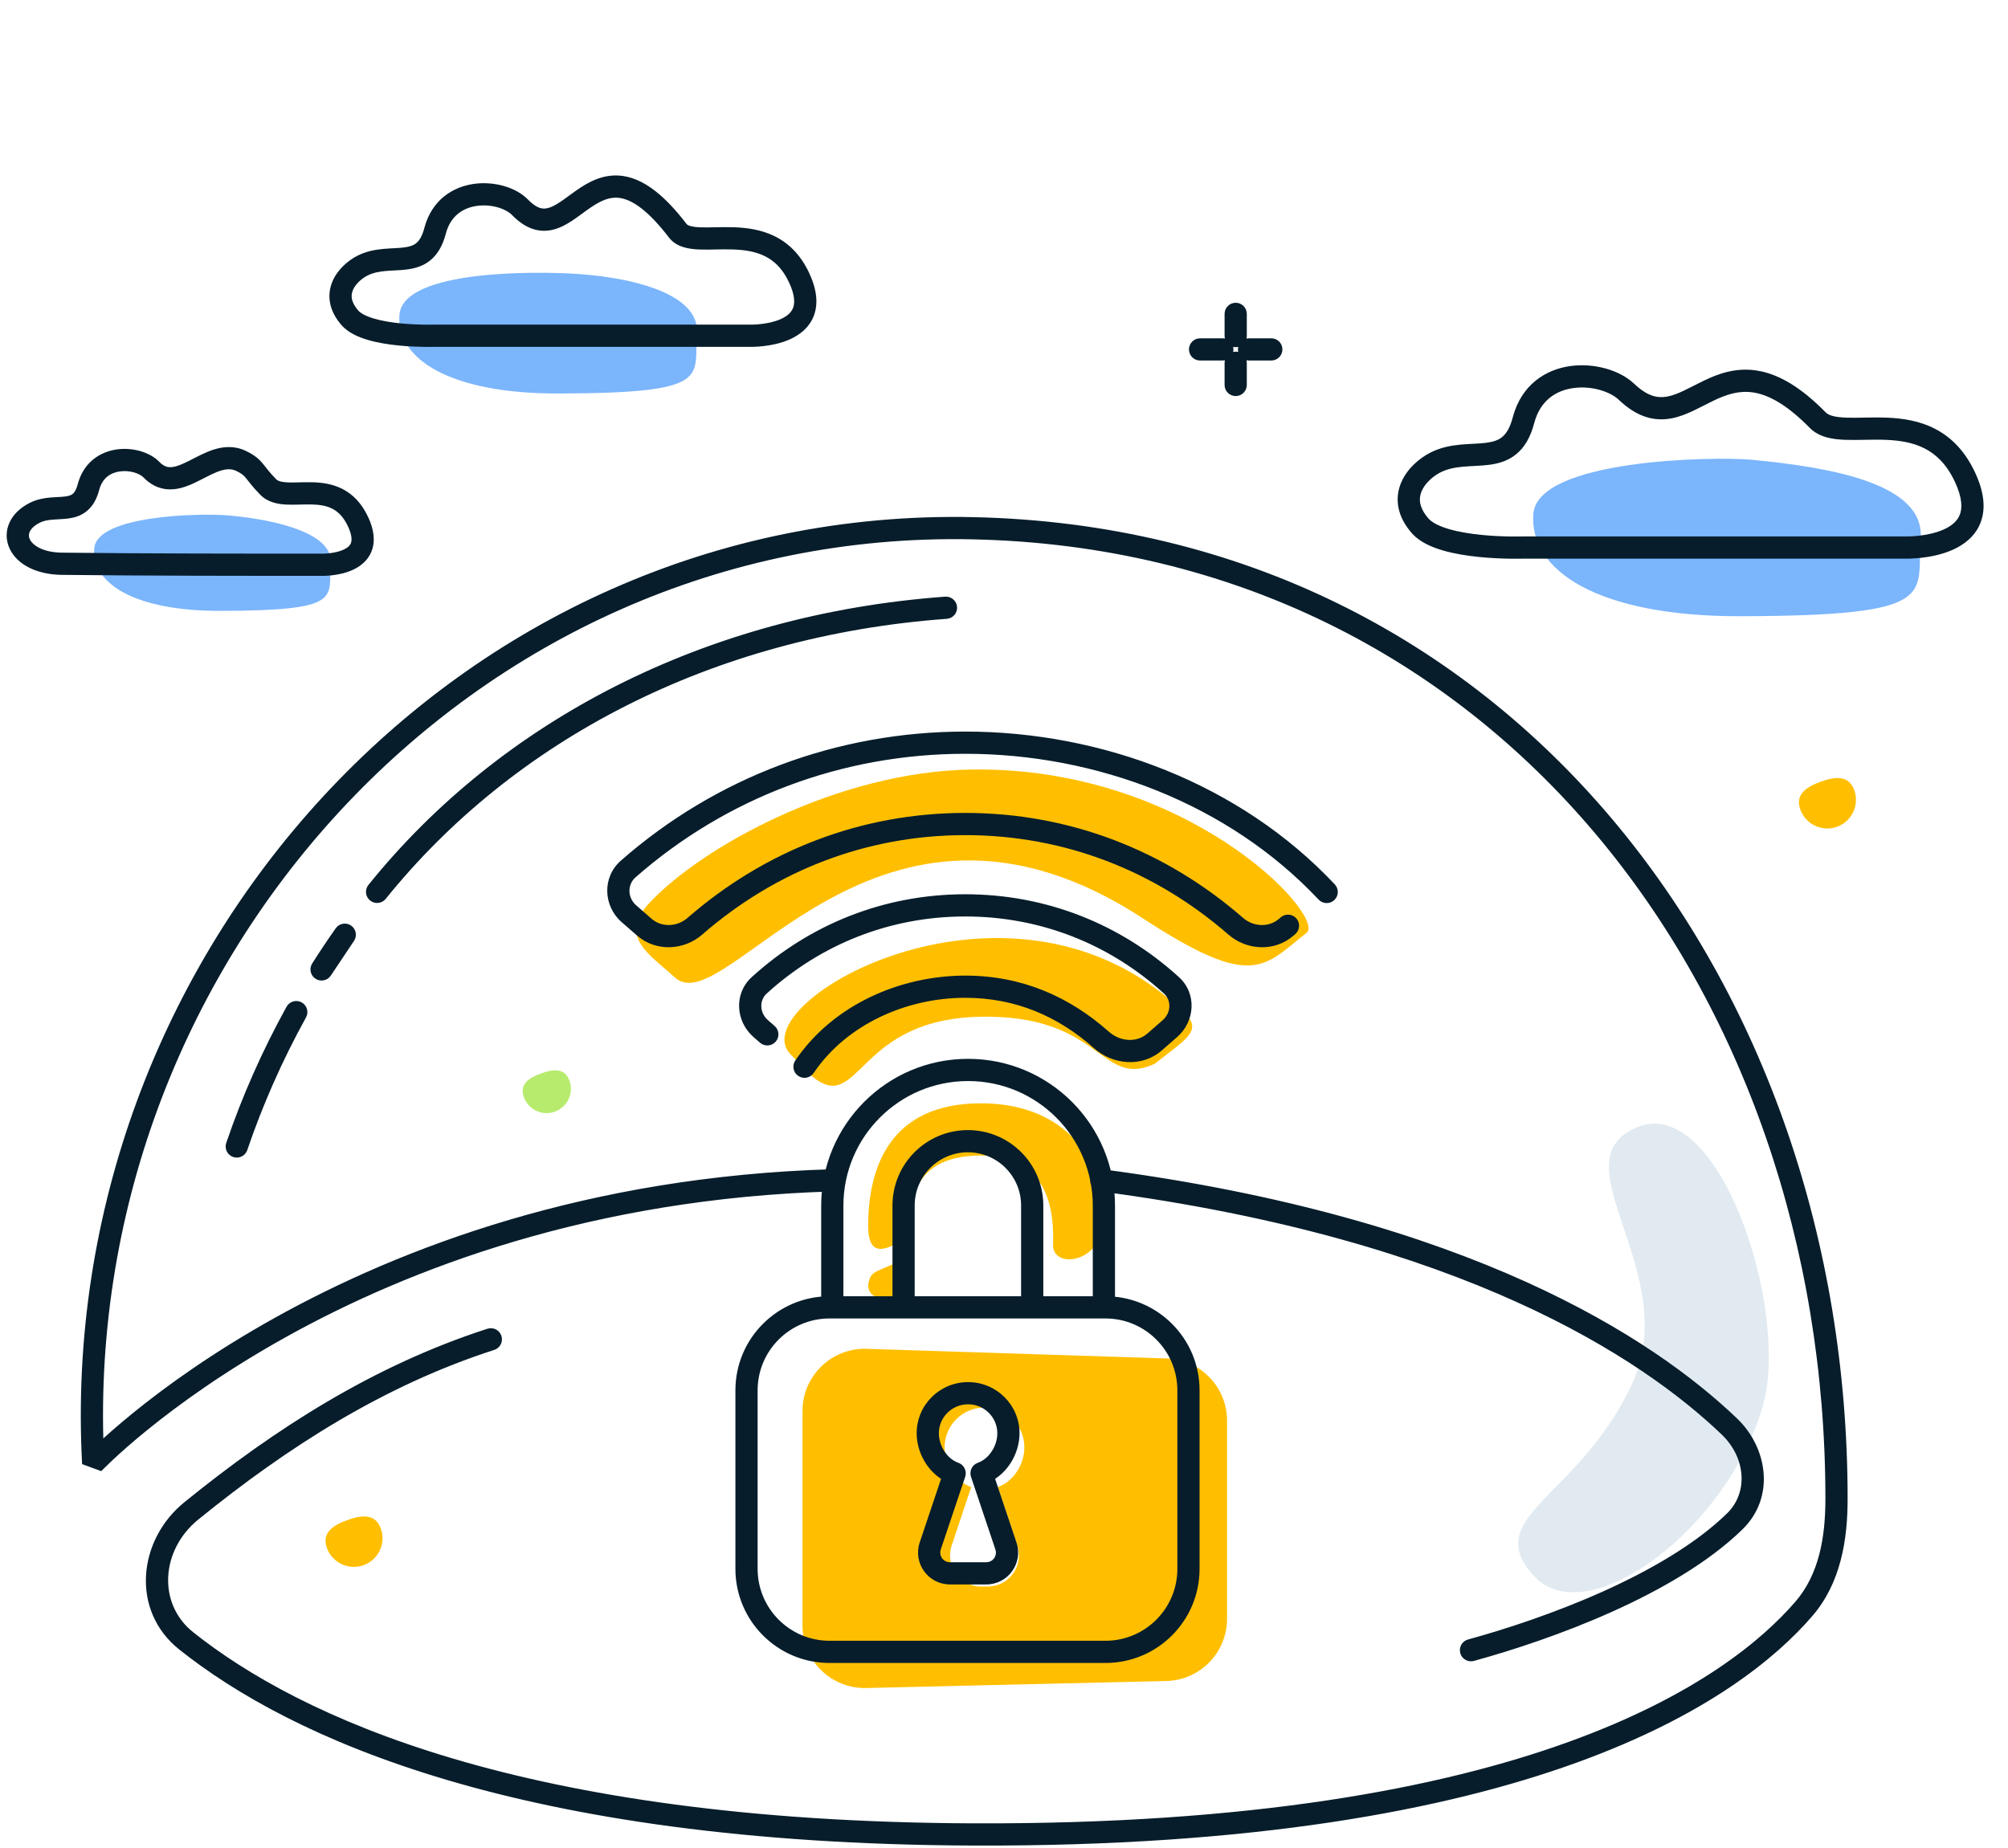
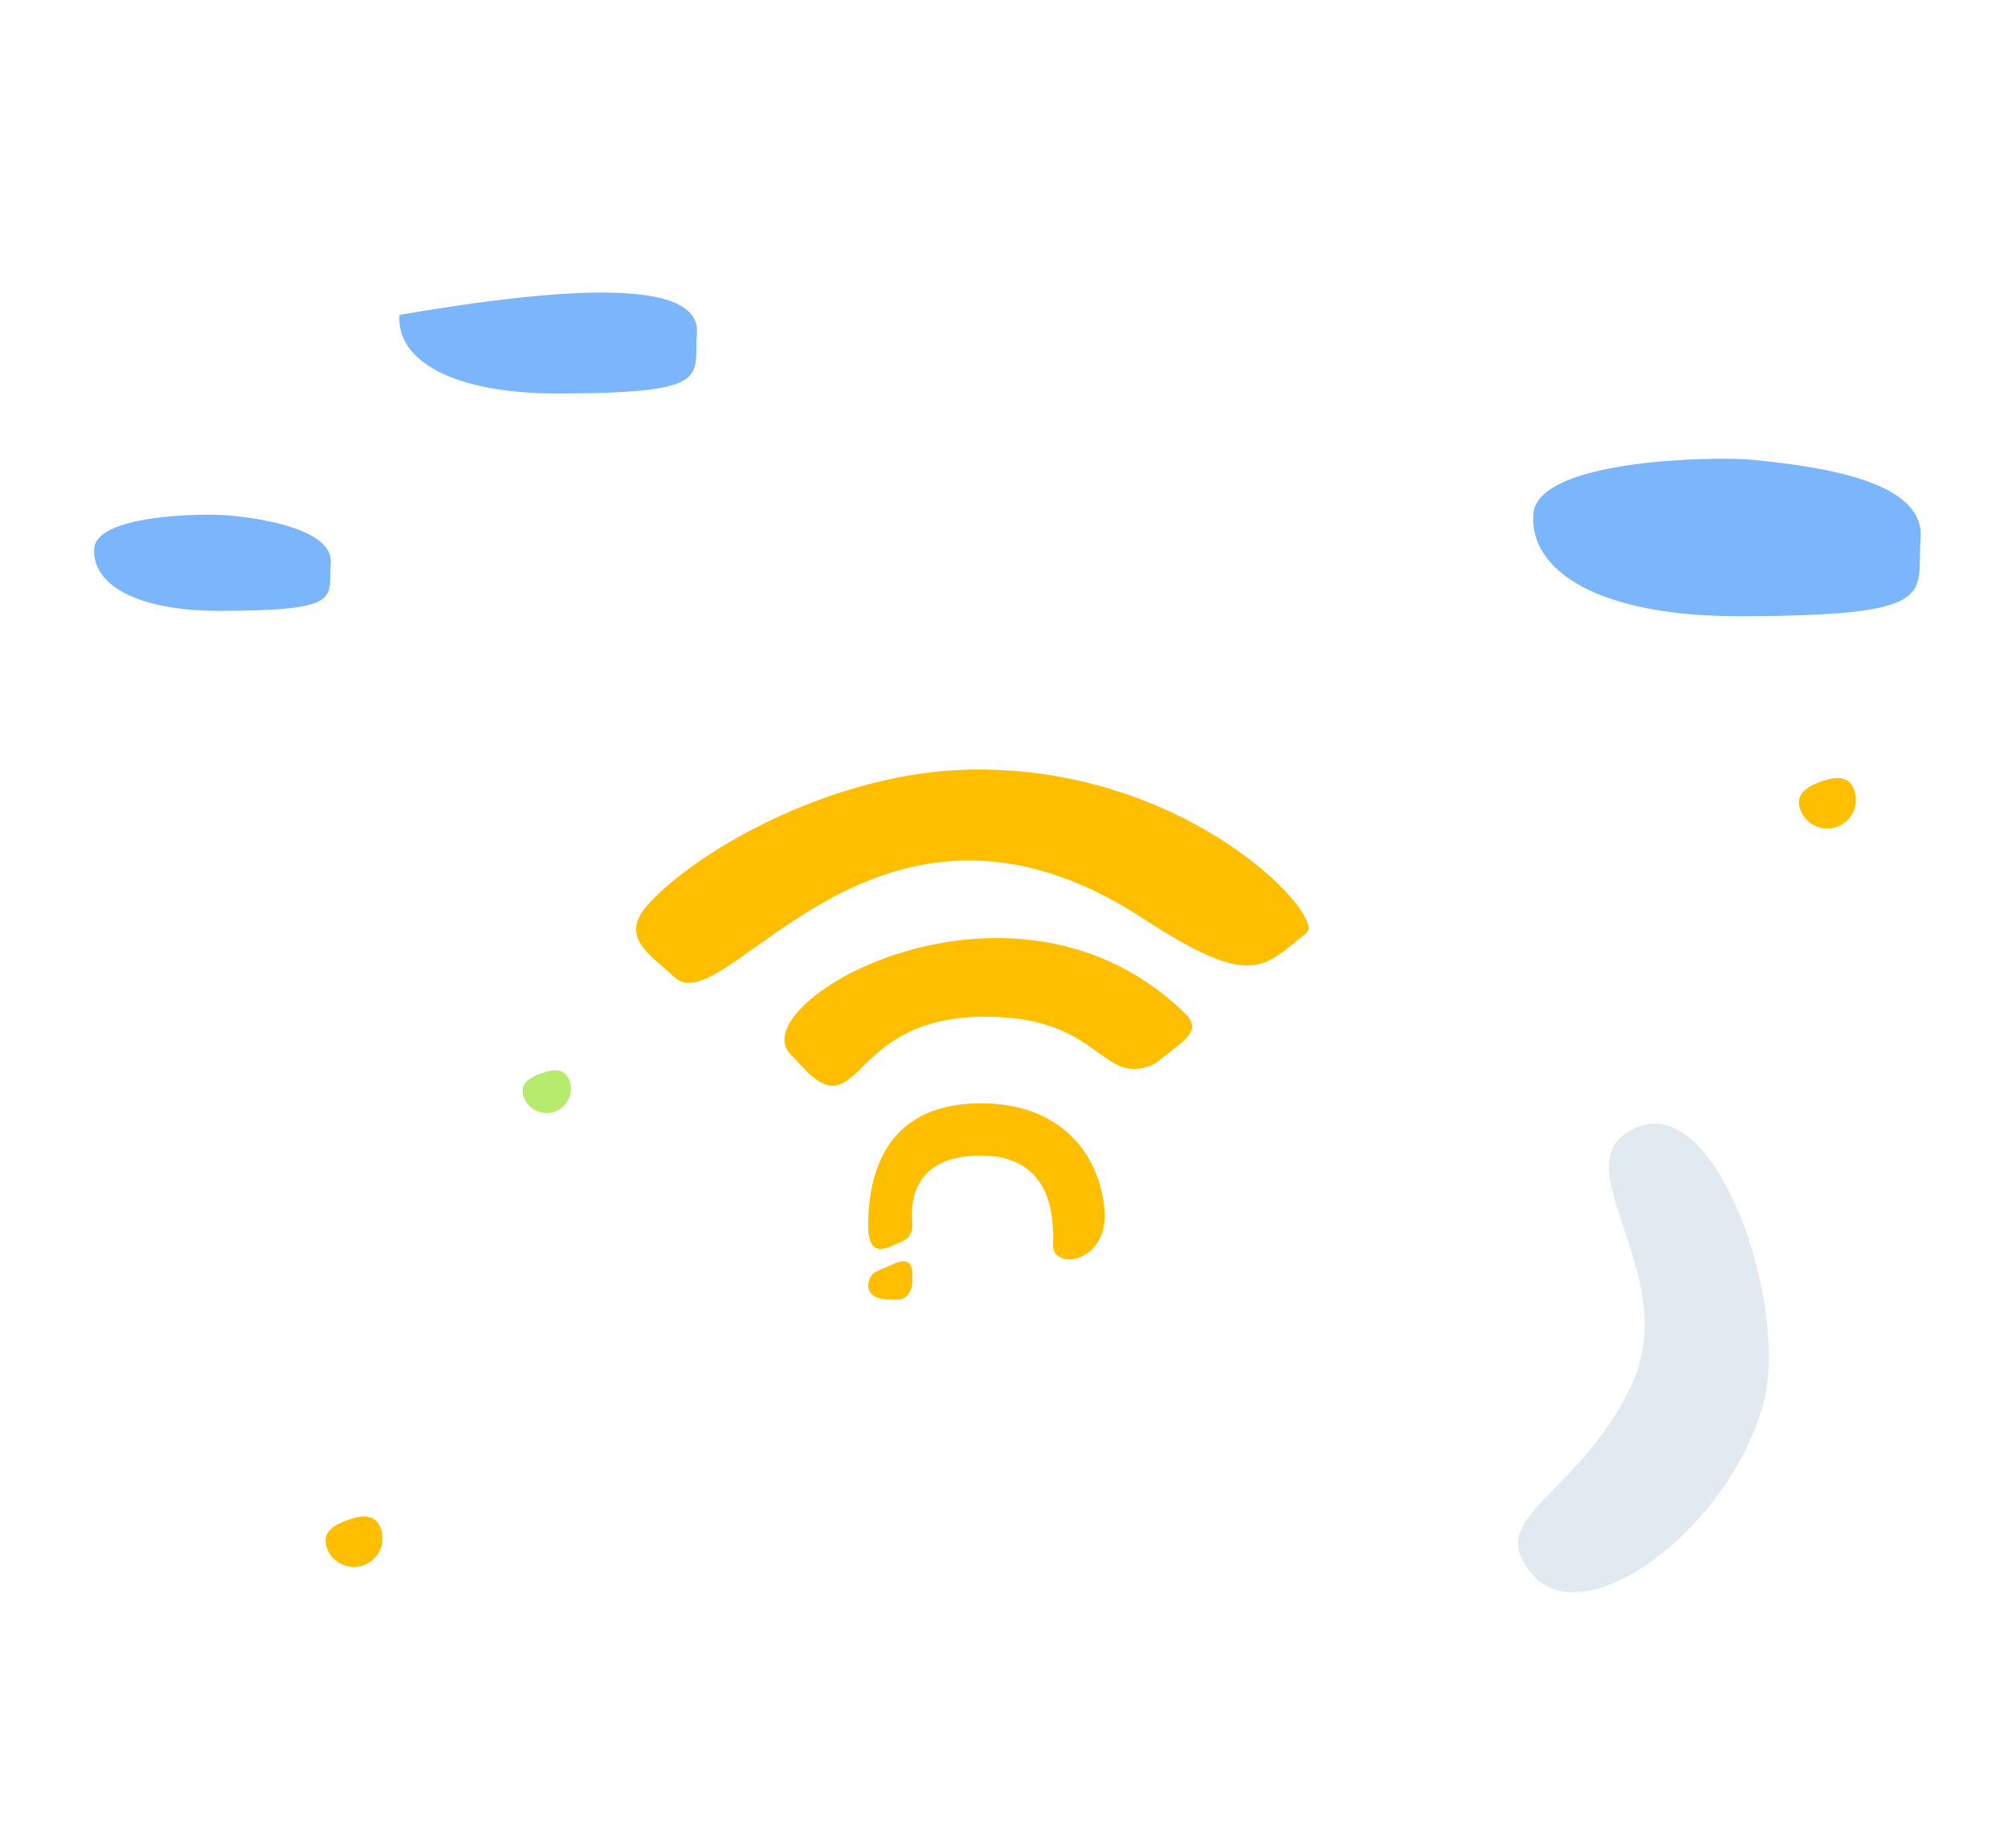
<svg xmlns="http://www.w3.org/2000/svg" width="226" height="208" viewBox="0 0 226 208" fill="none">
  <path d="M64.091 121.627C63.577 120.208 62.313 120.31 60.894 120.824C59.475 121.338 58.438 122.068 58.952 123.488C59.466 124.907 61.032 125.641 62.452 125.127C63.87 124.613 64.605 123.046 64.091 121.627Z" fill="#B7EB6E" />
  <path d="M208.694 88.935C208.087 87.262 206.595 87.382 204.919 87.988C203.244 88.594 202.02 89.455 202.627 91.128C203.233 92.8 205.083 93.665 206.758 93.06C208.434 92.454 209.3 90.608 208.694 88.935Z" fill="#FFBF00" />
  <path d="M110.399 130.066C101.534 130.066 102.688 137.142 102.688 137.736C102.688 139.459 101.737 139.641 100.645 140.124C99.443 140.654 97.712 141.363 97.712 138.002C97.712 131.434 100.135 124.188 110.399 124.188C119.244 124.188 123.63 129.692 124.289 135.936C124.948 142.179 118.44 143.083 118.523 140.125C118.605 137.168 118.523 130.066 110.399 130.066Z" fill="#FFBF00" />
  <path d="M100.645 142.24C98.365 143.264 97.963 143.12 97.712 144.62C97.712 146.484 100.165 146.283 100.99 146.283C102.14 146.283 102.688 145.185 102.688 144.247C102.688 143.31 102.945 141.208 100.645 142.24Z" fill="#FFBF00" />
  <path d="M147.13 104.937C142.209 108.792 141.116 111.531 128.65 103.383C98.508 83.683 81.745 115.312 75.953 110.021C73.022 107.344 69.597 105.422 73.037 101.696C78.845 95.407 94.226 86.834 109.367 86.617C133.479 86.27 148.945 102.785 147.13 104.937Z" fill="#FFBF00" />
  <path d="M133.675 114.365C114.317 94.962 83.127 112.94 89.015 118.712C90.278 119.95 92.301 122.85 94.457 122.082C97.645 120.946 99.776 113.77 112.664 114.487C124.11 115.125 124.169 122.417 129.966 119.737C133.53 116.943 135.061 116.141 133.675 114.365Z" fill="#FFBF00" />
-   <path fill-rule="evenodd" clip-rule="evenodd" d="M131.26 189.215C135.066 189.126 138.104 186.016 138.104 182.209V159.911C138.104 156.129 135.103 153.029 131.322 152.907L97.552 151.822C93.596 151.694 90.32 154.867 90.32 158.825V182.996C90.32 186.93 93.558 190.093 97.49 190.002L131.26 189.215ZM106.316 162.911C106.316 160.439 108.325 158.435 110.804 158.435C113.283 158.435 115.292 160.439 115.292 162.911C115.292 164.86 114.043 166.772 112.3 167.387L114.498 173.963C115.256 176.232 113.568 178.577 111.175 178.577H110.433C108.04 178.577 106.352 176.232 107.11 173.963L109.308 167.387C107.565 166.772 106.316 164.86 106.316 162.911Z" fill="#FFBF00" />
  <path d="M42.861 172.05C42.254 170.377 40.762 170.497 39.086 171.103C37.411 171.708 36.187 172.57 36.793 174.243C37.4 175.915 39.25 176.78 40.925 176.175C42.601 175.569 43.467 173.722 42.861 172.05Z" fill="#FFBF00" />
  <path d="M184.236 126.891C174.996 130.748 189.637 143.282 183.59 155.989C177.543 168.696 166.627 170.721 172.594 177.348C178.56 183.975 194.635 172.009 198.464 158.011C201.389 147.315 193.477 123.033 184.236 126.891Z" fill="#E1EAF0" />
-   <path d="M44.956 35.447C45.313 30.715 58.247 30.514 63.972 30.776C70.372 31.068 78.794 32.821 78.438 37.53C78.066 42.457 80.367 44.251 62.865 44.292C50.588 44.322 44.583 40.374 44.956 35.447Z" fill="#7BB5FB" />
+   <path d="M44.956 35.447C70.372 31.068 78.794 32.821 78.438 37.53C78.066 42.457 80.367 44.251 62.865 44.292C50.588 44.322 44.583 40.374 44.956 35.447Z" fill="#7BB5FB" />
  <path d="M10.608 61.729C10.89 57.987 22.476 57.755 25.571 58.006C29.533 58.328 37.509 59.612 37.224 63.385C36.928 67.302 38.757 68.727 24.844 68.76C15.085 68.784 10.312 65.646 10.608 61.729Z" fill="#7BB5FB" />
  <path d="M172.579 57.846C173.047 51.658 193.055 51.362 197.136 51.75C205.896 52.583 216.632 54.393 216.166 60.558C215.681 66.972 218.676 69.306 195.893 69.361C179.911 69.399 172.094 64.26 172.579 57.846Z" fill="#7BB5FB" />
-   <path d="M148.409 101.257C148.882 101.76 149.673 101.785 150.176 101.312C150.679 100.839 150.703 100.048 150.23 99.545L148.409 101.257ZM89.51 119.37C89.123 119.942 89.272 120.719 89.844 121.106C90.415 121.494 91.192 121.344 91.58 120.773L89.51 119.37ZM85.541 117.369C86.062 117.822 86.851 117.768 87.305 117.248C87.759 116.727 87.704 115.938 87.184 115.484L85.541 117.369ZM107.446 165.83L108.631 166.228C108.849 165.58 108.505 164.877 107.86 164.651L107.446 165.83ZM110.471 165.83L110.057 164.651C109.412 164.877 109.069 165.58 109.286 166.228L110.471 165.83ZM140.327 35.329C140.327 34.638 139.767 34.079 139.077 34.079C138.387 34.079 137.827 34.638 137.827 35.329H140.327ZM137.827 37.829C137.827 38.52 138.387 39.079 139.077 39.079C139.767 39.079 140.327 38.52 140.327 37.829H137.827ZM140.327 40.83C140.327 40.14 139.767 39.58 139.077 39.58C138.387 39.58 137.827 40.14 137.827 40.83H140.327ZM137.827 43.331C137.827 44.022 138.387 44.581 139.077 44.581C139.767 44.581 140.327 44.022 140.327 43.331H137.827ZM143.085 40.58C143.775 40.58 144.335 40.02 144.335 39.33C144.335 38.639 143.775 38.08 143.085 38.08V40.58ZM140.58 38.08C139.889 38.08 139.33 38.639 139.33 39.33C139.33 40.02 139.889 40.58 140.58 40.58V38.08ZM137.574 40.58C138.264 40.58 138.824 40.02 138.824 39.33C138.824 38.639 138.264 38.08 137.574 38.08V40.58ZM135.069 38.08C134.379 38.08 133.819 38.639 133.819 39.33C133.819 40.02 134.379 40.58 135.069 40.58V38.08ZM207.949 168.736C207.949 168.046 207.39 167.486 206.699 167.486C206.009 167.486 205.449 168.046 205.449 168.736H207.949ZM10.489 164.735L9.241 164.802L11.399 165.592L10.489 164.735ZM109.51 206.485L109.515 205.235L109.51 206.485ZM55.63 151.943C56.286 151.731 56.647 151.026 56.435 150.369C56.223 149.712 55.519 149.351 54.862 149.563L55.63 151.943ZM165.228 184.541C164.563 184.724 164.171 185.411 164.353 186.077C164.536 186.743 165.224 187.135 165.89 186.952L165.228 184.541ZM124.105 131.618C123.42 131.528 122.792 132.009 122.702 132.694C122.612 133.378 123.094 134.006 123.779 134.096L124.105 131.618ZM93.785 134.106C94.475 134.086 95.018 133.511 94.998 132.821C94.978 132.131 94.403 131.587 93.713 131.608L93.785 134.106ZM106.561 69.654C107.25 69.604 107.767 69.005 107.717 68.317C107.666 67.628 107.067 67.111 106.379 67.161L106.561 69.654ZM41.469 99.604C41.035 100.142 41.12 100.929 41.658 101.362C42.195 101.795 42.982 101.711 43.415 101.173L41.469 99.604ZM38.806 105.21L39.845 105.905C40.225 105.336 40.077 104.567 39.513 104.18C38.949 103.792 38.178 103.931 37.784 104.49L38.806 105.21ZM36.193 109.119L35.136 108.45C34.77 109.028 34.937 109.793 35.511 110.167C36.085 110.54 36.852 110.382 37.232 109.813L36.193 109.119ZM34.44 114.528C34.775 113.924 34.556 113.164 33.952 112.829C33.347 112.495 32.587 112.714 32.253 113.318L34.44 114.528ZM25.464 128.647C25.242 129.3 25.592 130.01 26.246 130.232C26.899 130.454 27.609 130.105 27.831 129.451L25.464 128.647ZM36.245 63.567L36.277 62.318C36.266 62.318 36.256 62.317 36.245 62.317V63.567ZM40.289 58.701L41.419 58.167L40.289 58.701ZM30.179 54.808L31.072 53.933L30.179 54.808ZM27.147 51.888L27.689 50.762L27.147 51.888ZM17.037 52.861L16.142 53.733L16.143 53.734L17.037 52.861ZM9.961 54.807L8.753 54.486L8.751 54.493L9.961 54.807ZM3.895 57.727L4.464 58.841H4.464L3.895 57.727ZM214.514 61.631L214.547 60.381C214.536 60.381 214.525 60.381 214.514 60.381V61.631ZM221.136 53.661L222.267 53.127L221.136 53.661ZM204.581 47.286L205.474 46.411L204.581 47.286ZM183.06 44.098L182.198 45.004L183.06 44.098ZM171.472 47.285L170.264 46.964L170.262 46.971L171.472 47.285ZM161.539 52.067L162.107 53.181L161.539 52.067ZM159.883 59.24L158.95 60.071C158.954 60.076 158.958 60.08 158.962 60.084L159.883 59.24ZM171.472 61.631V60.381C171.457 60.381 171.442 60.381 171.428 60.382L171.472 61.631ZM84.463 37.79L84.495 36.54C84.484 36.54 84.473 36.54 84.463 36.54V37.79ZM89.922 31.219L91.053 30.685L89.922 31.219ZM76.273 25.963L75.28 26.723L76.273 25.963ZM58.529 23.335L57.633 24.207L58.529 23.335ZM48.974 25.962L47.766 25.641L47.764 25.648L48.974 25.962ZM40.785 29.905L41.353 31.018L40.785 29.905ZM39.42 35.819L38.486 36.65C38.49 36.654 38.494 36.659 38.498 36.663L39.42 35.819ZM48.974 37.79V36.54C48.96 36.54 48.945 36.54 48.931 36.541L48.974 37.79ZM116.174 147.156V148.406V147.156ZM109.51 59.459L109.483 60.708L109.51 59.459ZM108.647 92.752V94.002V92.752ZM108.647 111.063V109.813V111.063ZM108.647 101.908V103.158V101.908ZM6.986 63.457L6.999 62.207L6.986 63.457ZM145.785 105.141C146.305 104.687 146.359 103.897 145.905 103.377C145.451 102.857 144.662 102.803 144.141 103.257L145.785 105.141ZM129.942 117.291L130.763 118.233L129.942 117.291ZM123.964 117.056L124.795 116.122L123.964 117.056ZM139.082 104.255L138.261 105.198L139.082 104.255ZM144.778 104.36L143.957 103.418L144.778 104.36ZM72.518 104.36L73.339 103.417L72.518 104.36ZM108.936 127.202C108.246 127.202 107.686 127.762 107.686 128.452C107.686 129.142 108.246 129.702 108.936 129.702V127.202ZM108.958 119.182C108.268 119.182 107.708 119.742 107.708 120.432C107.708 121.122 108.268 121.682 108.958 121.682V119.182ZM206.699 168.736H207.949H206.699ZM203.039 181.075L203.986 181.89L203.039 181.075ZM116.174 135.69L114.924 135.69L116.174 135.69ZM21.537 170.061L20.75 169.09L21.537 170.061ZM20.962 184.699L20.184 185.676L20.962 184.699ZM131.848 110.909L131.006 111.833L131.848 110.909ZM131.675 115.78L130.854 114.838L131.675 115.78ZM113.219 174.016L114.404 173.618L113.219 174.016ZM70.787 102.852L69.966 103.794L70.787 102.852ZM195.25 171.243L194.377 170.348L195.25 171.243ZM194.633 160.557L195.497 159.654L194.633 160.557ZM85.621 115.78L86.443 114.838L85.621 115.78ZM105.671 161.324C105.671 159.534 107.135 158.068 108.959 158.068V155.568C105.771 155.568 103.171 158.137 103.171 161.324H105.671ZM108.959 158.068C110.783 158.068 112.247 159.534 112.247 161.324H114.747C114.747 158.137 112.147 155.568 108.959 155.568V158.068ZM107.86 164.651C106.652 164.227 105.671 162.815 105.671 161.324H103.171C103.171 163.757 104.715 166.196 107.032 167.01L107.86 164.651ZM112.247 161.324C112.247 162.815 111.265 164.227 110.057 164.651L110.885 167.01C113.203 166.196 114.747 163.757 114.747 161.324H112.247ZM106.261 165.432L103.513 173.618L105.883 174.414L108.631 166.228L106.261 165.432ZM114.404 173.618L111.656 165.432L109.286 166.228L112.034 174.414L114.404 173.618ZM106.913 178.345H111.005V175.845H106.913V178.345ZM137.827 35.329V37.829H140.327V35.329H137.827ZM137.827 40.83V43.331H140.327V40.83H137.827ZM143.085 38.08H140.58V40.58H143.085V38.08ZM137.574 38.08H135.069V40.58H137.574V38.08ZM202.091 180.26C194.673 188.878 172.246 205.477 109.515 205.235L109.505 207.735C172.644 207.979 195.913 191.269 203.986 181.89L202.091 180.26ZM22.325 171.031C32.393 162.862 43.23 155.944 55.63 151.943L54.862 149.563C42.065 153.693 30.955 160.81 20.75 169.09L22.325 171.031ZM194.377 170.348C190.859 173.782 185.744 176.745 180.371 179.155C175.015 181.558 169.491 183.372 165.228 184.541L165.89 186.952C170.244 185.758 175.894 183.903 181.394 181.436C186.876 178.977 192.298 175.87 196.123 172.138L194.377 170.348ZM10.489 164.735C11.399 165.592 11.398 165.593 11.398 165.593C11.398 165.593 11.398 165.593 11.398 165.593C11.399 165.592 11.399 165.592 11.401 165.59C11.403 165.588 11.407 165.583 11.413 165.577C11.425 165.565 11.444 165.545 11.469 165.519C11.521 165.466 11.6 165.385 11.706 165.279C11.92 165.066 12.243 164.749 12.677 164.343C13.544 163.53 14.851 162.361 16.592 160.948C20.074 158.123 25.292 154.33 32.209 150.484C46.039 142.794 66.66 134.894 93.785 134.106L93.713 131.608C66.125 132.408 45.115 140.447 30.994 148.299C23.935 152.224 18.597 156.103 15.017 159.007C13.227 160.459 11.875 161.668 10.968 162.518C10.514 162.943 10.171 163.279 9.939 163.51C9.824 163.626 9.736 163.716 9.676 163.778C9.646 163.808 9.623 163.832 9.606 163.849C9.598 163.858 9.592 163.864 9.588 163.869C9.585 163.871 9.584 163.873 9.582 163.875C9.581 163.876 9.581 163.876 9.58 163.877C9.58 163.877 9.579 163.878 10.489 164.735ZM106.379 67.161C79.302 69.14 56.341 81.15 41.469 99.604L43.415 101.173C57.821 83.298 80.122 71.587 106.561 69.654L106.379 67.161ZM37.784 104.49C36.867 105.79 35.984 107.111 35.136 108.45L37.249 109.787C38.075 108.483 38.934 107.197 39.827 105.93L37.784 104.49ZM37.232 109.813L39.845 105.905L37.766 104.515L35.154 108.424L37.232 109.813ZM32.253 113.318C29.525 118.25 27.251 123.389 25.464 128.647L27.831 129.451C29.57 124.335 31.784 119.331 34.44 114.528L32.253 113.318ZM36.245 63.567C36.213 64.817 36.214 64.817 36.214 64.817C36.214 64.817 36.215 64.817 36.215 64.817C36.216 64.817 36.217 64.817 36.218 64.817C36.22 64.817 36.222 64.817 36.225 64.817C36.231 64.817 36.238 64.817 36.247 64.818C36.264 64.818 36.288 64.818 36.317 64.818C36.375 64.818 36.456 64.817 36.555 64.814C36.753 64.808 37.028 64.793 37.35 64.757C37.977 64.687 38.849 64.53 39.67 64.161C40.489 63.793 41.394 63.148 41.825 62.035C42.259 60.912 42.099 59.606 41.419 58.167L39.158 59.234C39.667 60.311 39.594 60.872 39.493 61.133C39.389 61.404 39.134 61.661 38.645 61.881C38.158 62.1 37.574 62.216 37.072 62.272C36.829 62.3 36.621 62.311 36.477 62.315C36.406 62.318 36.351 62.318 36.316 62.318C36.299 62.318 36.286 62.318 36.28 62.318C36.276 62.318 36.275 62.318 36.274 62.318C36.274 62.318 36.274 62.318 36.275 62.318C36.275 62.318 36.275 62.318 36.276 62.318C36.276 62.318 36.276 62.318 36.276 62.318C36.277 62.318 36.277 62.318 36.245 63.567ZM41.419 58.167C40.68 56.601 39.672 55.6 38.49 55.01C37.341 54.436 36.132 54.304 35.083 54.281C34.558 54.27 34.039 54.286 33.581 54.297C33.109 54.309 32.703 54.317 32.335 54.297C31.572 54.257 31.245 54.11 31.072 53.933L29.287 55.683C30.139 56.552 31.274 56.745 32.203 56.794C32.682 56.819 33.18 56.809 33.645 56.797C34.125 56.785 34.576 56.771 35.028 56.781C35.934 56.8 36.71 56.915 37.373 57.246C38.003 57.561 38.634 58.123 39.158 59.234L41.419 58.167ZM31.072 53.933C30.286 53.132 30.015 52.706 29.588 52.195C29.117 51.632 28.631 51.215 27.689 50.762L26.605 53.014C27.231 53.316 27.432 53.514 27.67 53.799C27.953 54.137 28.414 54.793 29.287 55.683L31.072 53.933ZM27.689 50.762C26.433 50.157 25.211 50.254 24.15 50.574C23.144 50.877 22.149 51.429 21.371 51.824C20.512 52.26 19.876 52.529 19.327 52.579C18.891 52.619 18.458 52.527 17.932 51.988L16.143 53.734C17.184 54.801 18.354 55.178 19.553 55.069C20.639 54.97 21.669 54.476 22.502 54.053C23.416 53.59 24.139 53.189 24.872 52.968C25.549 52.764 26.086 52.765 26.605 53.014L27.689 50.762ZM17.933 51.989C16.834 50.86 14.883 50.34 13.133 50.589C11.271 50.854 9.409 52.023 8.753 54.486L11.169 55.129C11.524 53.795 12.441 53.213 13.486 53.064C14.642 52.9 15.725 53.305 16.142 53.733L17.933 51.989ZM8.751 54.493C8.569 55.194 8.336 55.471 8.179 55.598C8.012 55.733 7.77 55.83 7.32 55.887C7.094 55.915 6.848 55.931 6.553 55.946C6.27 55.961 5.937 55.976 5.601 56.008C4.92 56.071 4.122 56.208 3.327 56.614L4.464 58.841C4.856 58.64 5.296 58.547 5.833 58.497C6.106 58.471 6.376 58.459 6.684 58.443C6.979 58.427 7.308 58.408 7.635 58.367C8.291 58.283 9.063 58.096 9.748 57.544C10.442 56.985 10.898 56.172 11.171 55.121L8.751 54.493ZM214.514 61.631C214.482 62.88 214.483 62.88 214.483 62.88C214.484 62.88 214.484 62.88 214.485 62.88C214.486 62.881 214.487 62.881 214.488 62.881C214.491 62.881 214.494 62.881 214.498 62.881C214.505 62.881 214.515 62.881 214.528 62.881C214.553 62.882 214.588 62.882 214.632 62.882C214.72 62.882 214.844 62.881 214.997 62.876C215.304 62.866 215.734 62.843 216.235 62.787C217.223 62.676 218.559 62.432 219.797 61.876C221.033 61.321 222.307 60.388 222.909 58.834C223.514 57.269 223.325 55.369 222.267 53.127L220.006 54.195C220.893 56.073 220.849 57.229 220.577 57.931C220.301 58.644 219.677 59.189 218.772 59.596C217.868 60.002 216.819 60.206 215.957 60.302C215.534 60.349 215.172 60.369 214.92 60.377C214.793 60.381 214.695 60.382 214.631 60.382C214.599 60.382 214.575 60.382 214.561 60.382C214.554 60.381 214.549 60.381 214.546 60.381C214.545 60.381 214.545 60.381 214.545 60.381C214.545 60.381 214.545 60.381 214.545 60.381C214.545 60.381 214.546 60.381 214.546 60.381C214.546 60.381 214.547 60.381 214.514 61.631ZM222.267 53.127C221.122 50.703 219.557 49.176 217.771 48.258C216.014 47.355 214.131 47.086 212.415 47.013C211.556 46.977 210.715 46.989 209.942 47.003C209.155 47.017 208.456 47.033 207.817 47.011C206.464 46.964 205.802 46.746 205.474 46.411L203.689 48.162C204.768 49.262 206.362 49.462 207.73 49.509C208.451 49.534 209.229 49.516 209.988 49.503C210.761 49.489 211.534 49.478 212.309 49.511C213.864 49.577 215.333 49.816 216.628 50.482C217.894 51.132 219.081 52.236 220.006 54.195L222.267 53.127ZM183.922 43.193C182.307 41.656 179.42 40.834 176.749 41.202C173.967 41.586 171.242 43.291 170.264 46.964L172.68 47.607C173.357 45.063 175.136 43.948 177.09 43.679C179.155 43.394 181.234 44.087 182.198 45.004L183.922 43.193ZM170.262 46.971C169.935 48.231 169.483 48.855 169.053 49.201C168.615 49.555 168.05 49.742 167.248 49.843C166.846 49.895 166.416 49.921 165.932 49.946C165.462 49.971 164.936 49.995 164.406 50.045C163.337 50.145 162.144 50.355 160.97 50.954L162.107 53.181C162.878 52.787 163.713 52.62 164.638 52.534C165.105 52.49 165.568 52.469 166.064 52.443C166.546 52.417 167.059 52.388 167.563 52.324C168.571 52.196 169.667 51.918 170.623 51.147C171.588 50.369 172.264 49.209 172.682 47.599L170.262 46.971ZM160.97 50.954C159.836 51.533 158.417 52.672 157.722 54.27C157.364 55.093 157.198 56.043 157.382 57.068C157.567 58.089 158.083 59.097 158.95 60.071L160.817 58.409C160.194 57.709 159.93 57.108 159.843 56.624C159.756 56.145 159.828 55.696 160.014 55.267C160.408 54.362 161.306 53.589 162.107 53.181L160.97 50.954ZM158.962 60.084C159.818 61.019 161.123 61.586 162.391 61.957C163.697 62.338 165.151 62.562 166.484 62.695C167.823 62.829 169.077 62.875 169.993 62.888C170.452 62.895 170.829 62.893 171.092 62.889C171.224 62.887 171.328 62.885 171.4 62.883C171.436 62.883 171.464 62.882 171.483 62.881C171.493 62.881 171.5 62.881 171.506 62.88C171.508 62.88 171.511 62.88 171.512 62.88C171.513 62.88 171.514 62.88 171.514 62.88C171.514 62.88 171.515 62.88 171.515 62.88C171.515 62.88 171.515 62.88 171.472 61.631C171.428 60.382 171.428 60.382 171.428 60.382C171.428 60.382 171.428 60.382 171.428 60.382C171.428 60.382 171.428 60.382 171.428 60.382C171.427 60.382 171.426 60.382 171.424 60.382C171.421 60.382 171.415 60.382 171.408 60.382C171.393 60.383 171.369 60.383 171.338 60.384C171.275 60.386 171.181 60.388 171.059 60.389C170.815 60.393 170.461 60.395 170.028 60.389C169.159 60.376 167.981 60.333 166.733 60.208C165.479 60.082 164.192 59.878 163.092 59.557C161.955 59.225 161.19 58.816 160.805 58.395L158.962 60.084ZM171.472 62.881H214.514V60.381H171.472V62.881ZM84.463 37.79C84.43 39.04 84.431 39.04 84.431 39.04C84.432 39.04 84.432 39.04 84.433 39.04C84.434 39.04 84.435 39.04 84.436 39.04C84.438 39.04 84.441 39.04 84.444 39.04C84.451 39.04 84.46 39.04 84.471 39.04C84.493 39.041 84.522 39.041 84.56 39.041C84.634 39.041 84.738 39.04 84.868 39.036C85.125 39.028 85.485 39.008 85.906 38.961C86.731 38.868 87.858 38.664 88.907 38.192C89.956 37.721 91.063 36.919 91.588 35.563C92.116 34.197 91.94 32.565 91.053 30.685L88.792 31.753C89.508 33.27 89.451 34.157 89.256 34.661C89.058 35.174 88.6 35.589 87.883 35.912C87.166 36.234 86.327 36.398 85.628 36.476C85.285 36.515 84.993 36.531 84.79 36.537C84.688 36.54 84.609 36.541 84.558 36.541C84.533 36.541 84.514 36.541 84.504 36.541C84.498 36.54 84.495 36.54 84.493 36.54C84.492 36.54 84.492 36.54 84.492 36.54C84.492 36.54 84.493 36.54 84.493 36.54C84.493 36.54 84.494 36.54 84.494 36.54C84.494 36.54 84.495 36.54 84.463 37.79ZM91.053 30.685C90.084 28.633 88.726 27.346 87.174 26.582C85.655 25.835 84.032 25.629 82.586 25.579C81.861 25.555 81.153 25.569 80.516 25.582C79.864 25.595 79.299 25.607 78.794 25.586C77.687 25.539 77.368 25.337 77.266 25.204L75.28 26.723C76.145 27.854 77.588 28.037 78.689 28.084C79.288 28.109 79.938 28.094 80.567 28.081C81.212 28.068 81.853 28.056 82.5 28.078C83.798 28.123 85.012 28.305 86.07 28.826C87.095 29.33 88.055 30.191 88.792 31.753L91.053 30.685ZM59.424 22.463C58.059 21.061 55.578 20.379 53.319 20.7C50.948 21.038 48.599 22.513 47.766 25.641L50.182 26.284C50.714 24.286 52.119 23.396 53.672 23.175C55.337 22.939 56.95 23.506 57.633 24.207L59.424 22.463ZM47.764 25.648C47.503 26.656 47.15 27.123 46.843 27.371C46.527 27.626 46.107 27.772 45.464 27.854C45.141 27.895 44.794 27.916 44.395 27.937C44.01 27.957 43.571 27.978 43.128 28.019C42.234 28.102 41.219 28.279 40.216 28.791L41.353 31.018C41.953 30.712 42.61 30.578 43.361 30.508C43.74 30.473 44.116 30.455 44.527 30.434C44.925 30.413 45.355 30.388 45.779 30.334C46.629 30.226 47.578 29.989 48.412 29.317C49.255 28.637 49.832 27.634 50.184 26.276L47.764 25.648ZM40.216 28.791C39.252 29.284 38.036 30.256 37.436 31.634C37.126 32.347 36.981 33.174 37.142 34.067C37.302 34.956 37.75 35.823 38.486 36.65L40.353 34.987C39.861 34.434 39.666 33.974 39.602 33.623C39.54 33.276 39.59 32.95 39.729 32.631C40.027 31.945 40.722 31.34 41.353 31.018L40.216 28.791ZM38.498 36.663C39.245 37.478 40.369 37.961 41.426 38.269C42.52 38.589 43.734 38.775 44.84 38.886C45.953 38.997 46.992 39.035 47.752 39.046C48.133 39.051 48.445 39.05 48.664 39.047C48.774 39.045 48.861 39.044 48.92 39.042C48.95 39.041 48.974 39.041 48.99 39.04C48.998 39.04 49.005 39.04 49.01 39.039C49.012 39.039 49.014 39.039 49.015 39.039C49.016 39.039 49.016 39.039 49.017 39.039C49.017 39.039 49.017 39.039 49.017 39.039C49.018 39.039 49.018 39.039 48.974 37.79C48.931 36.541 48.931 36.541 48.931 36.541C48.931 36.541 48.931 36.541 48.931 36.541C48.931 36.541 48.931 36.541 48.931 36.541C48.93 36.541 48.929 36.541 48.928 36.541C48.925 36.541 48.921 36.541 48.915 36.541C48.903 36.542 48.884 36.542 48.858 36.543C48.807 36.544 48.73 36.546 48.631 36.547C48.431 36.55 48.142 36.551 47.787 36.546C47.075 36.536 46.11 36.501 45.089 36.398C44.062 36.295 43.016 36.129 42.127 35.869C41.2 35.599 40.618 35.276 40.341 34.974L38.498 36.663ZM48.974 39.04H84.463V36.54H48.974V39.04ZM116.174 148.406H124.243V145.906H116.174V148.406ZM101.698 148.406L116.174 148.406V145.906L101.698 145.906V148.406ZM93.674 148.406H101.698V145.906H93.674V148.406ZM114.924 135.69L114.924 147.156L117.424 147.156L117.424 135.69L114.924 135.69ZM100.448 135.69V147.156H102.948V135.69H100.448ZM94.924 147.156V135.717H92.424V147.156H94.924ZM122.993 135.717V147.156H125.493V135.717H122.993ZM93.674 145.906H93.364V148.406H93.674V145.906ZM82.77 156.499V176.59H85.27V156.499H82.77ZM93.364 187.184H124.419V184.684H93.364V187.184ZM124.419 145.906H124.243V148.406H124.419V145.906ZM135.012 176.59V156.499H132.512V176.59H135.012ZM109.537 58.209C51.305 56.946 6.183 107.692 9.241 164.802L11.737 164.668C8.751 108.895 52.819 59.48 109.483 60.708L109.537 58.209ZM207.949 168.737C207.968 110.784 170.148 59.523 109.537 58.209L109.483 60.708C168.401 61.986 205.468 111.783 205.449 168.736L207.949 168.737ZM79.036 105.195C87.267 98.027 97.502 94.002 108.647 94.002V91.502C96.875 91.502 86.063 95.761 77.394 103.309L79.036 105.195ZM108.647 94.002C119.793 94.002 130.014 98.019 138.261 105.198L139.903 103.312C131.218 95.753 120.42 91.502 108.647 91.502V94.002ZM73.339 103.417L71.609 101.909L69.966 103.794L71.697 105.302L73.339 103.417ZM71.521 98.759C81.765 89.761 94.837 84.846 108.647 84.846V82.346C94.236 82.346 80.576 87.478 69.871 96.88L71.521 98.759ZM108.647 84.846C123.411 84.846 138.275 90.478 148.409 101.257L150.23 99.545C139.564 88.2 124.009 82.346 108.647 82.346V84.846ZM84.8 116.723L85.541 117.369L87.184 115.484L86.443 114.838L84.8 116.723ZM86.291 111.832C92.401 106.274 100.179 103.158 108.647 103.158V100.658C99.543 100.658 91.168 104.015 84.609 109.983L86.291 111.832ZM91.58 120.773C95.285 115.305 102.002 112.313 108.647 112.313V109.813C101.326 109.813 93.76 113.099 89.51 119.37L91.58 120.773ZM108.647 103.158C117.114 103.158 124.899 106.273 131.006 111.833L132.69 109.985C126.131 104.014 117.749 100.658 108.647 100.658V103.158ZM130.763 118.233L132.496 116.722L130.854 114.838L129.121 116.348L130.763 118.233ZM108.647 112.313C114.333 112.313 119.12 114.421 123.133 117.99L124.795 116.122C120.38 112.195 115.016 109.813 108.647 109.813V112.313ZM205.474 46.411C202.572 43.453 200.044 42.059 197.697 41.703C195.34 41.345 193.39 42.071 191.772 42.846C191.369 43.039 190.976 43.24 190.605 43.43C190.23 43.622 189.878 43.802 189.531 43.966C188.835 44.296 188.225 44.531 187.644 44.638C187.082 44.741 186.542 44.726 185.974 44.537C185.396 44.345 184.718 43.95 183.922 43.193L182.198 45.004C183.191 45.949 184.178 46.575 185.187 46.91C186.207 47.248 187.178 47.266 188.096 47.097C188.994 46.932 189.833 46.589 190.602 46.225C190.988 46.042 191.373 45.845 191.744 45.656C192.12 45.463 192.484 45.277 192.852 45.1C194.323 44.396 195.713 43.93 197.321 44.174C198.939 44.42 201.001 45.422 203.689 48.162L205.474 46.411ZM77.266 25.204C74.81 21.993 72.638 20.352 70.547 19.888C68.389 19.41 66.65 20.254 65.298 21.142C64.653 21.566 63.968 22.091 63.444 22.462C62.87 22.868 62.395 23.161 61.955 23.329C61.542 23.486 61.203 23.516 60.869 23.432C60.519 23.343 60.041 23.096 59.424 22.463L57.633 24.207C58.465 25.061 59.33 25.622 60.257 25.856C61.2 26.093 62.072 25.96 62.846 25.665C63.594 25.38 64.282 24.931 64.888 24.503C65.546 24.037 66.059 23.634 66.671 23.232C67.833 22.468 68.844 22.071 70.006 22.329C71.234 22.601 72.948 23.674 75.28 26.723L77.266 25.204ZM6.972 64.707C17.032 64.817 26.596 64.817 36.245 64.817V62.317C26.595 62.317 17.043 62.317 6.999 62.207L6.972 64.707ZM3.327 56.614C2.267 57.155 1.464 57.92 1.05 58.859C0.628 59.816 0.658 60.851 1.094 61.772C1.95 63.578 4.168 64.677 6.972 64.707L6.999 62.207C4.704 62.182 3.638 61.303 3.354 60.702C3.22 60.42 3.216 60.143 3.338 59.868C3.467 59.575 3.785 59.187 4.464 58.841L3.327 56.614ZM109.515 205.235C58.617 205.038 33.604 193.166 21.741 183.721L20.184 185.676C32.615 195.574 58.236 207.536 109.505 207.735L109.515 205.235ZM123.779 134.096C164.697 139.483 184.775 152.863 193.77 161.461L195.497 159.654C186.064 150.637 165.471 137.063 124.105 131.618L123.779 134.096ZM145.6 105.302L145.785 105.141L144.141 103.257L143.957 103.418L145.6 105.302ZM129.121 116.348C127.963 117.357 126.1 117.284 124.795 116.122L123.133 117.99C125.216 119.844 128.502 120.204 130.763 118.233L129.121 116.348ZM138.261 105.198C140.316 106.986 143.459 107.17 145.6 105.302L143.957 103.418C142.843 104.389 141.106 104.359 139.903 103.312L138.261 105.198ZM77.394 103.309C76.191 104.357 74.453 104.388 73.339 103.417L71.697 105.302C73.84 107.169 76.982 106.983 79.036 105.195L77.394 103.309ZM108.936 127.202C104.248 127.202 100.448 131.002 100.448 135.69H102.948C102.948 132.383 105.629 129.702 108.936 129.702V127.202ZM108.958 119.182C99.826 119.182 92.424 126.585 92.424 135.717H94.924C94.924 127.966 101.207 121.682 108.958 121.682V119.182ZM93.364 145.906C87.513 145.906 82.77 150.649 82.77 156.499H85.27C85.27 152.03 88.894 148.406 93.364 148.406V145.906ZM124.419 148.406C128.889 148.406 132.512 152.03 132.512 156.499H135.012C135.012 150.649 130.27 145.906 124.419 145.906V148.406ZM124.419 187.184C130.27 187.184 135.012 182.441 135.012 176.59H132.512C132.512 181.06 128.889 184.684 124.419 184.684V187.184ZM205.449 168.736C205.449 173.096 204.706 177.222 202.091 180.26L203.986 181.89C207.19 178.168 207.949 173.296 207.949 168.736H205.449ZM108.958 121.682C116.709 121.682 122.993 127.966 122.993 135.717H125.493C125.493 126.585 118.09 119.182 108.958 119.182V121.682ZM108.936 129.702C112.243 129.702 114.924 132.383 114.924 135.69L117.424 135.69C117.424 131.002 113.624 127.202 108.936 127.202V129.702ZM20.75 169.09C15.519 173.334 14.667 181.284 20.184 185.676L21.741 183.721C17.715 180.515 18.084 174.473 22.325 171.031L20.75 169.09ZM131.006 111.833C131.842 112.594 131.832 113.985 130.854 114.838L132.496 116.722C134.473 115 134.753 111.863 132.69 109.985L131.006 111.833ZM112.034 174.414C112.27 175.117 111.747 175.845 111.005 175.845V178.345C113.456 178.345 115.184 175.942 114.404 173.618L112.034 174.414ZM82.77 176.59C82.77 182.441 87.513 187.184 93.364 187.184V184.684C88.894 184.684 85.27 181.06 85.27 176.59H82.77ZM71.609 101.909C70.606 101.036 70.606 99.562 71.521 98.759L69.871 96.88C67.736 98.755 67.908 102.001 69.966 103.794L71.609 101.909ZM196.123 172.138C199.806 168.543 198.965 162.969 195.497 159.654L193.77 161.461C196.476 164.048 196.807 167.977 194.377 170.348L196.123 172.138ZM86.443 114.838C85.464 113.985 85.455 112.593 86.291 111.832L84.609 109.983C82.544 111.861 82.823 114.999 84.8 116.723L86.443 114.838ZM103.513 173.618C102.733 175.942 104.462 178.345 106.913 178.345V175.845C106.171 175.845 105.647 175.117 105.883 174.414L103.513 173.618Z" fill="#071D2B" />
</svg>